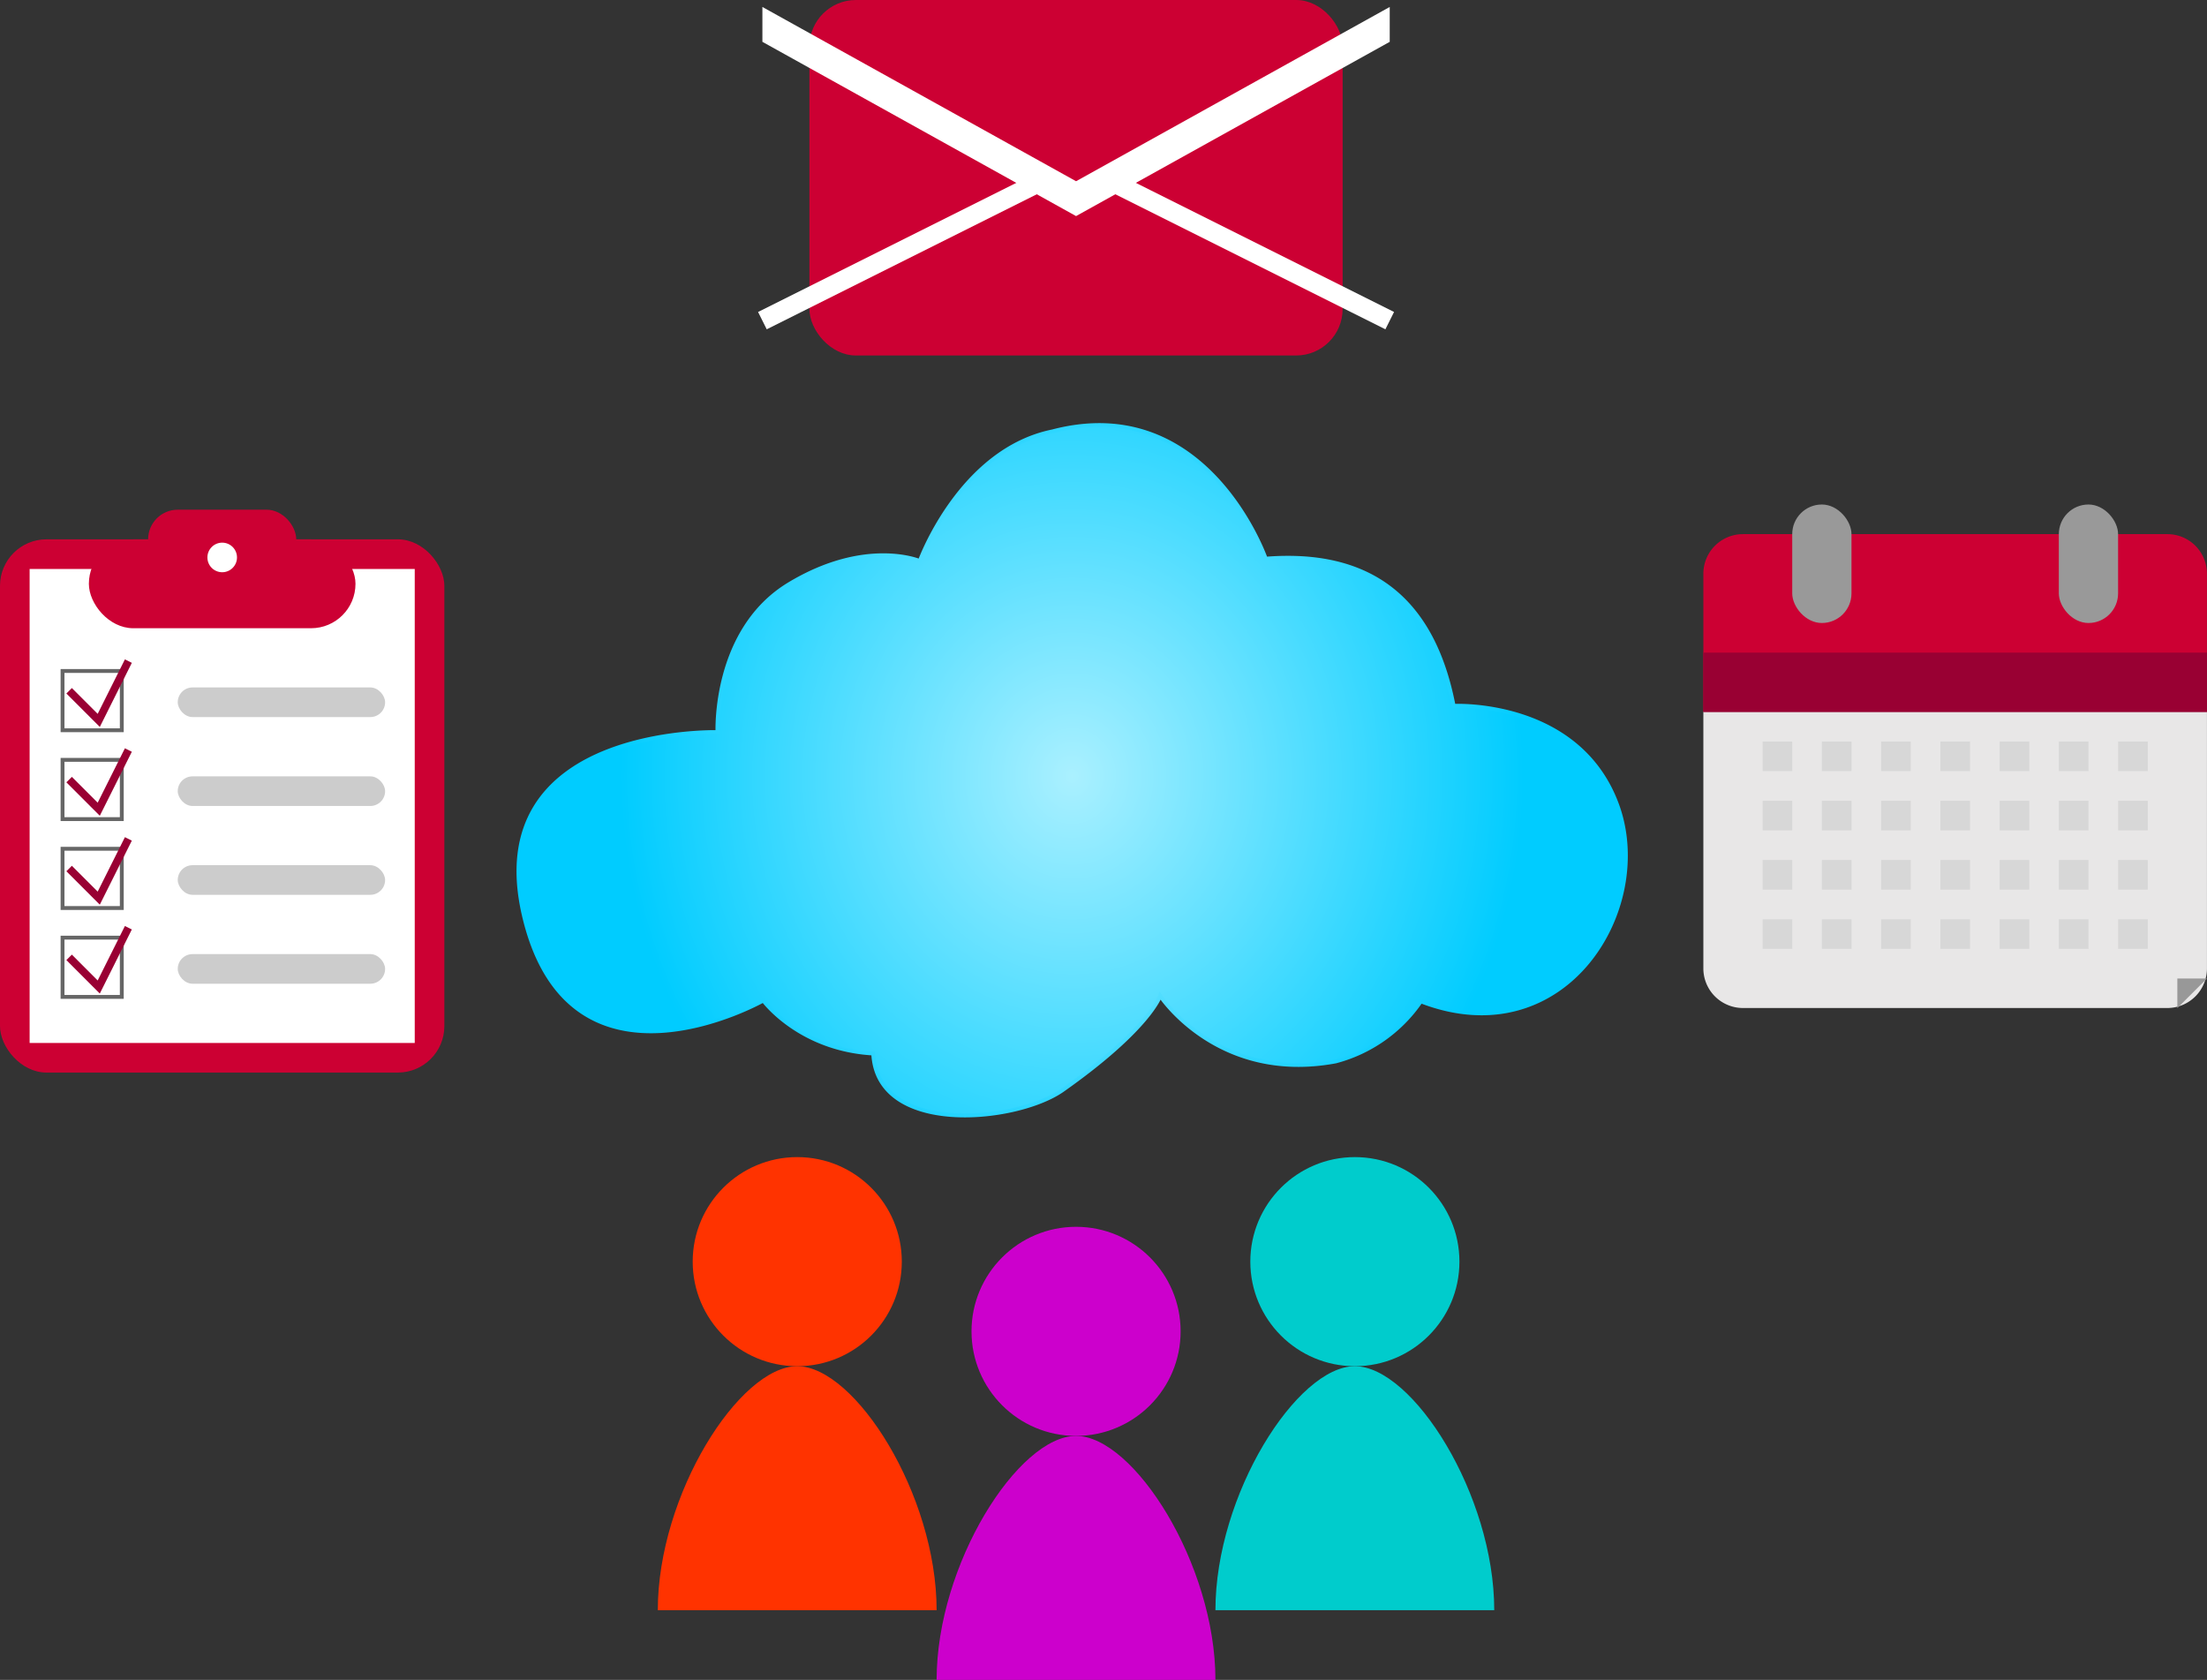
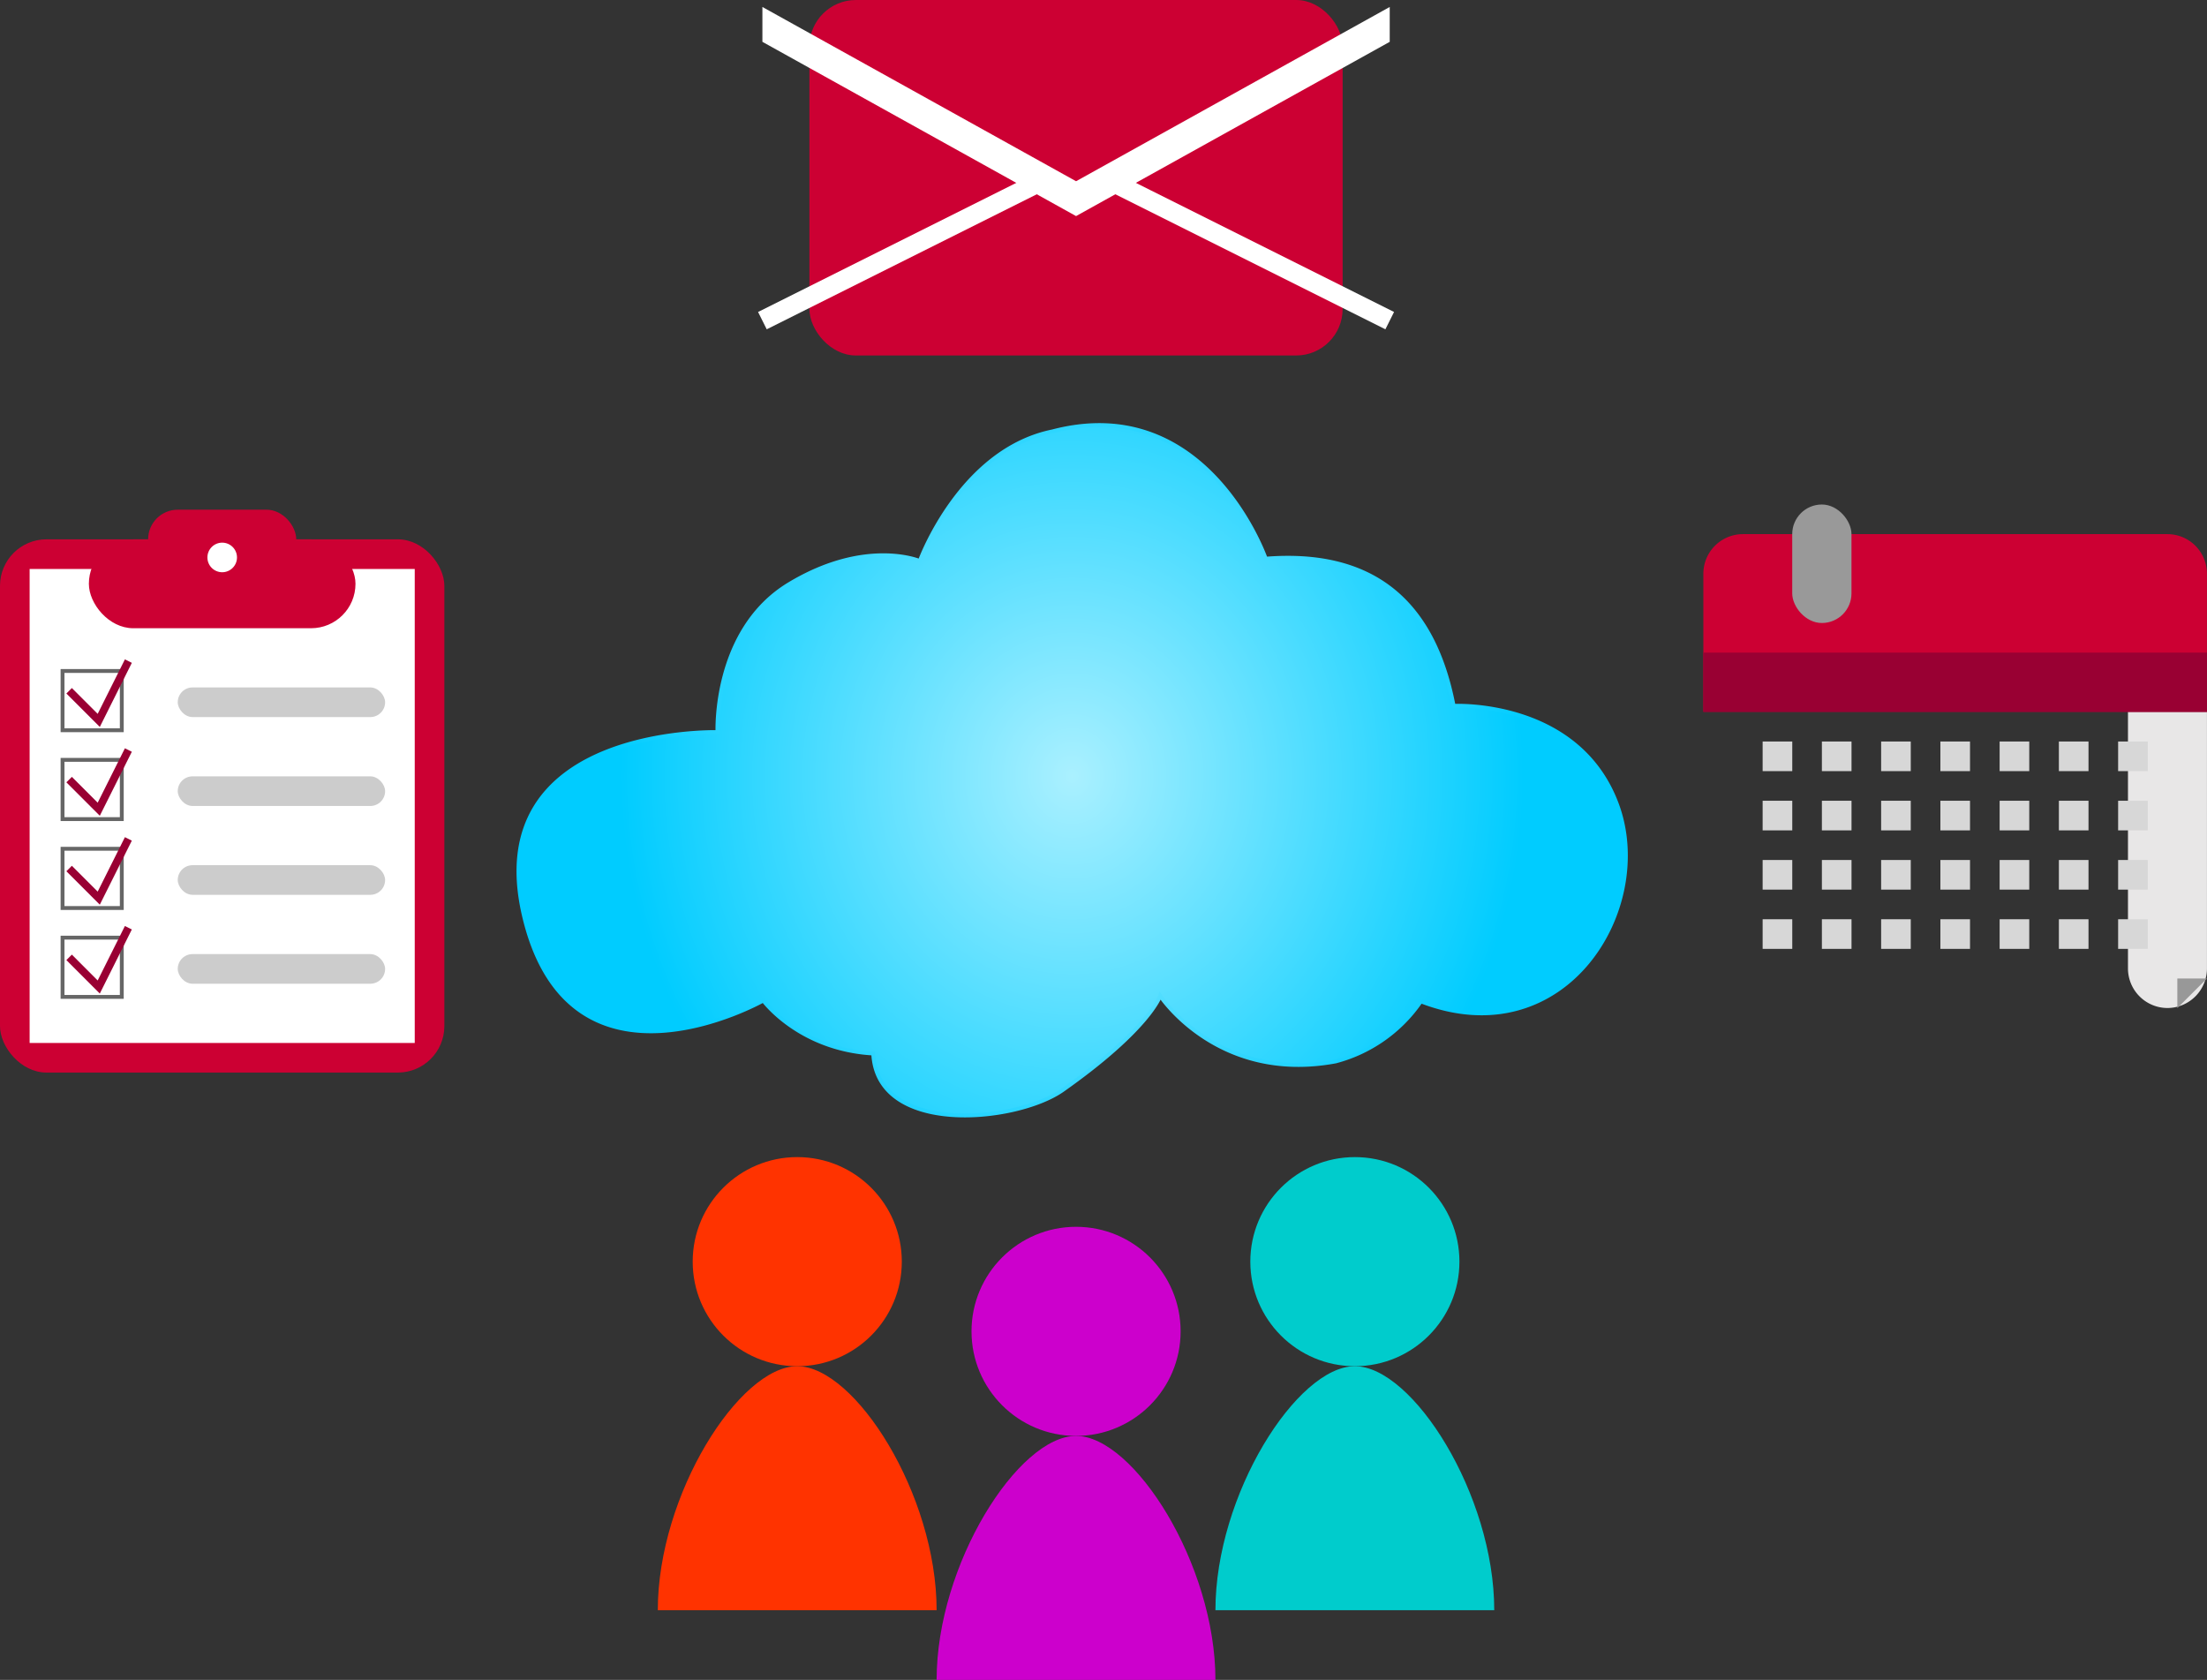
<svg xmlns="http://www.w3.org/2000/svg" xmlns:xlink="http://www.w3.org/1999/xlink" id="Layer_1" data-name="Layer 1" viewBox="0 0 569.93 433.8">
  <rect x="0" y="0" width="569.93" height="433.8" fill="#333333" stroke="none" />
  <defs>
    <style>.cls-1{fill:#c03;}.cls-2{fill:#fff;}.cls-11,.cls-12,.cls-3{fill:none;}.cls-3{stroke:#fff;stroke-width:5px;}.cls-11,.cls-12,.cls-3,.cls-9{stroke-miterlimit:10;}.cls-4{fill:#e8e7e7;}.cls-5{fill:#d7d7d7;}.cls-6{fill:#999;}.cls-7{fill:#903;}.cls-8{fill:#989898;}.cls-9{fill:url(#radial-gradient);stroke:url(#radial-gradient-2);}.cls-10{fill:#ccc;}.cls-11{stroke:#666;}.cls-12{stroke:#903;stroke-width:2px;}.cls-13{fill:#f30;}.cls-14{fill:#0cc;}.cls-15{fill:#c0c;}</style>
    <radialGradient id="radial-gradient" cx="295.99" cy="305.11" r="116.6" gradientTransform="translate(0 -25.98) scale(1 1.09)" gradientUnits="userSpaceOnUse">
      <stop offset="0" stop-color="#aaf0ff" />
      <stop offset="1" stop-color="#0cf" />
    </radialGradient>
    <radialGradient id="radial-gradient-2" cx="295.99" cy="305.13" r="119.63" gradientTransform="matrix(1, 0, 0, 1, 0, 0)" xlink:href="#radial-gradient" />
  </defs>
  <title>email-office</title>
  <rect class="cls-1" x="209.02" width="137.7" height="91.8" rx="12" />
  <polygon class="cls-2" points="196.88 1.8 277.88 46.8 358.88 1.8 358.88 10.8 277.88 55.8 196.88 10.8 196.88 1.8" />
  <line class="cls-3" x1="358.88" y1="82.8" x2="286.88" y2="46.8" />
  <line class="cls-3" x1="196.88" y1="82.8" x2="268.88" y2="46.8" />
-   <path class="cls-4" d="M589.05,290v66.3a10.23,10.23,0,0,1-10.2,10.2H469.2a10.23,10.23,0,0,1-10.2-10.2V290Z" transform="translate(-19.13 -106.2)" />
+   <path class="cls-4" d="M589.05,290v66.3a10.23,10.23,0,0,1-10.2,10.2a10.23,10.23,0,0,1-10.2-10.2V290Z" transform="translate(-19.13 -106.2)" />
  <path class="cls-1" d="M589.05,290V254.33a10.23,10.23,0,0,0-10.2-10.2H469.2a10.23,10.23,0,0,0-10.2,10.2V290h130" transform="translate(-19.13 -106.2)" />
  <rect class="cls-5" x="485.78" y="191.48" width="7.65" height="7.65" />
  <rect class="cls-5" x="501.08" y="191.48" width="7.65" height="7.65" />
  <rect class="cls-5" x="516.38" y="191.48" width="7.65" height="7.65" />
  <rect class="cls-5" x="531.68" y="191.48" width="7.65" height="7.65" />
  <rect class="cls-5" x="546.98" y="191.48" width="7.65" height="7.65" />
  <rect class="cls-5" x="470.48" y="191.48" width="7.65" height="7.65" />
  <rect class="cls-5" x="455.18" y="191.48" width="7.65" height="7.65" />
  <rect class="cls-5" x="485.78" y="206.78" width="7.65" height="7.65" />
  <rect class="cls-5" x="501.08" y="206.78" width="7.65" height="7.65" />
  <rect class="cls-5" x="516.38" y="206.78" width="7.65" height="7.65" />
  <rect class="cls-5" x="531.68" y="206.78" width="7.65" height="7.65" />
  <rect class="cls-5" x="546.98" y="206.78" width="7.65" height="7.65" />
  <rect class="cls-5" x="470.48" y="206.78" width="7.65" height="7.65" />
  <rect class="cls-5" x="455.18" y="206.78" width="7.65" height="7.65" />
  <rect class="cls-5" x="485.78" y="222.08" width="7.65" height="7.65" />
  <rect class="cls-5" x="501.08" y="222.08" width="7.65" height="7.65" />
  <rect class="cls-5" x="516.38" y="222.08" width="7.65" height="7.65" />
  <rect class="cls-5" x="531.68" y="222.08" width="7.65" height="7.65" />
  <rect class="cls-5" x="546.98" y="222.08" width="7.65" height="7.65" />
  <rect class="cls-5" x="470.48" y="222.08" width="7.65" height="7.65" />
  <rect class="cls-5" x="455.18" y="222.08" width="7.65" height="7.65" />
  <rect class="cls-5" x="485.78" y="237.38" width="7.65" height="7.65" />
  <rect class="cls-5" x="501.08" y="237.38" width="7.65" height="7.65" />
  <rect class="cls-5" x="516.38" y="237.38" width="7.65" height="7.65" />
  <rect class="cls-5" x="531.68" y="237.38" width="7.65" height="7.65" />
  <rect class="cls-5" x="546.98" y="237.38" width="7.65" height="7.65" />
  <rect class="cls-5" x="470.48" y="237.38" width="7.65" height="7.65" />
  <rect class="cls-5" x="455.18" y="237.38" width="7.65" height="7.65" />
  <rect class="cls-6" x="462.82" y="130.28" width="15.3" height="30.6" rx="7.65" />
-   <rect class="cls-6" x="531.67" y="130.28" width="15.3" height="30.6" rx="7.65" />
  <rect class="cls-7" x="439.88" y="168.53" width="130.05" height="15.3" />
  <polygon class="cls-8" points="562.27 260.32 569.92 252.68 562.27 252.68 562.27 260.32" />
  <path class="cls-9" d="M204.41,295.25S203.24,268.87,223,257s33.66-5.92,33.66-5.92,10.34-28.57,34.23-33.47c40-10.51,55.1,32.86,55.1,32.86,26.6-2.11,43.13,10,48.52,38,0,0,32-1.69,42.13,25.31s-13.44,65.3-50.59,51a38.56,38.56,0,0,1-22,15.51c-30.52,5.69-45.32-16.94-45.32-16.94s-2.72,8.55-25.39,24.49c-12.16,8.29-47.71,11.66-48.71-9.59-19.14-1.07-28.39-13.68-28.39-13.68s-49.74,28.12-61.69-21.43S204.41,295.25,204.41,295.25Z" transform="translate(-19.13 -106.2)" />
  <rect class="cls-1" x="38.25" y="131.62" width="38.25" height="15.3" rx="7.65" />
  <rect class="cls-1" y="139.27" width="114.75" height="137.7" rx="12" />
  <rect class="cls-2" x="7.65" y="146.93" width="99.45" height="122.4" />
  <rect class="cls-10" x="45.9" y="177.52" width="53.55" height="7.65" rx="3.82" />
  <rect class="cls-10" x="45.9" y="200.48" width="53.55" height="7.65" rx="3.82" />
  <rect class="cls-10" x="45.9" y="223.42" width="53.55" height="7.65" rx="3.82" />
  <rect class="cls-10" x="45.9" y="246.38" width="53.55" height="7.65" rx="3.82" />
  <rect class="cls-11" x="16.15" y="173.27" width="15.3" height="15.3" />
  <rect class="cls-11" x="16.15" y="196.22" width="15.3" height="15.3" />
  <rect class="cls-11" x="16.15" y="219.18" width="15.3" height="15.3" />
  <rect class="cls-11" x="16.15" y="242.13" width="15.3" height="15.3" />
  <polyline class="cls-12" points="17.85 178.38 25.5 186.03 33.15 170.72" />
  <polyline class="cls-12" points="33.15 193.68 25.5 208.97 17.85 201.32" />
  <polyline class="cls-12" points="33.15 216.63 25.5 231.93 17.85 224.28" />
  <polyline class="cls-12" points="33.15 239.57 25.5 254.88 17.85 247.22" />
  <rect class="cls-1" x="22.95" y="139.28" width="68.85" height="22.95" rx="11.47" />
  <circle class="cls-2" cx="57.38" cy="143.95" r="3.82" />
  <circle class="cls-13" cx="205.88" cy="325.8" r="27" />
  <path class="cls-13" d="M225,459c-14.92,0-36,33.15-36,63h72c0-29.85-21.08-63-36-63" transform="translate(-19.13 -106.2)" />
  <circle class="cls-14" cx="349.88" cy="325.8" r="27" />
  <path class="cls-14" d="M369,459c-14.92,0-36,33.15-36,63h72c0-29.85-21.08-63-36-63" transform="translate(-19.13 -106.2)" />
  <circle class="cls-15" cx="277.88" cy="343.8" r="27" />
  <path class="cls-15" d="M297,477c-14.92,0-36,33.15-36,63h72c0-29.85-21.08-63-36-63" transform="translate(-19.13 -106.2)" />
</svg>